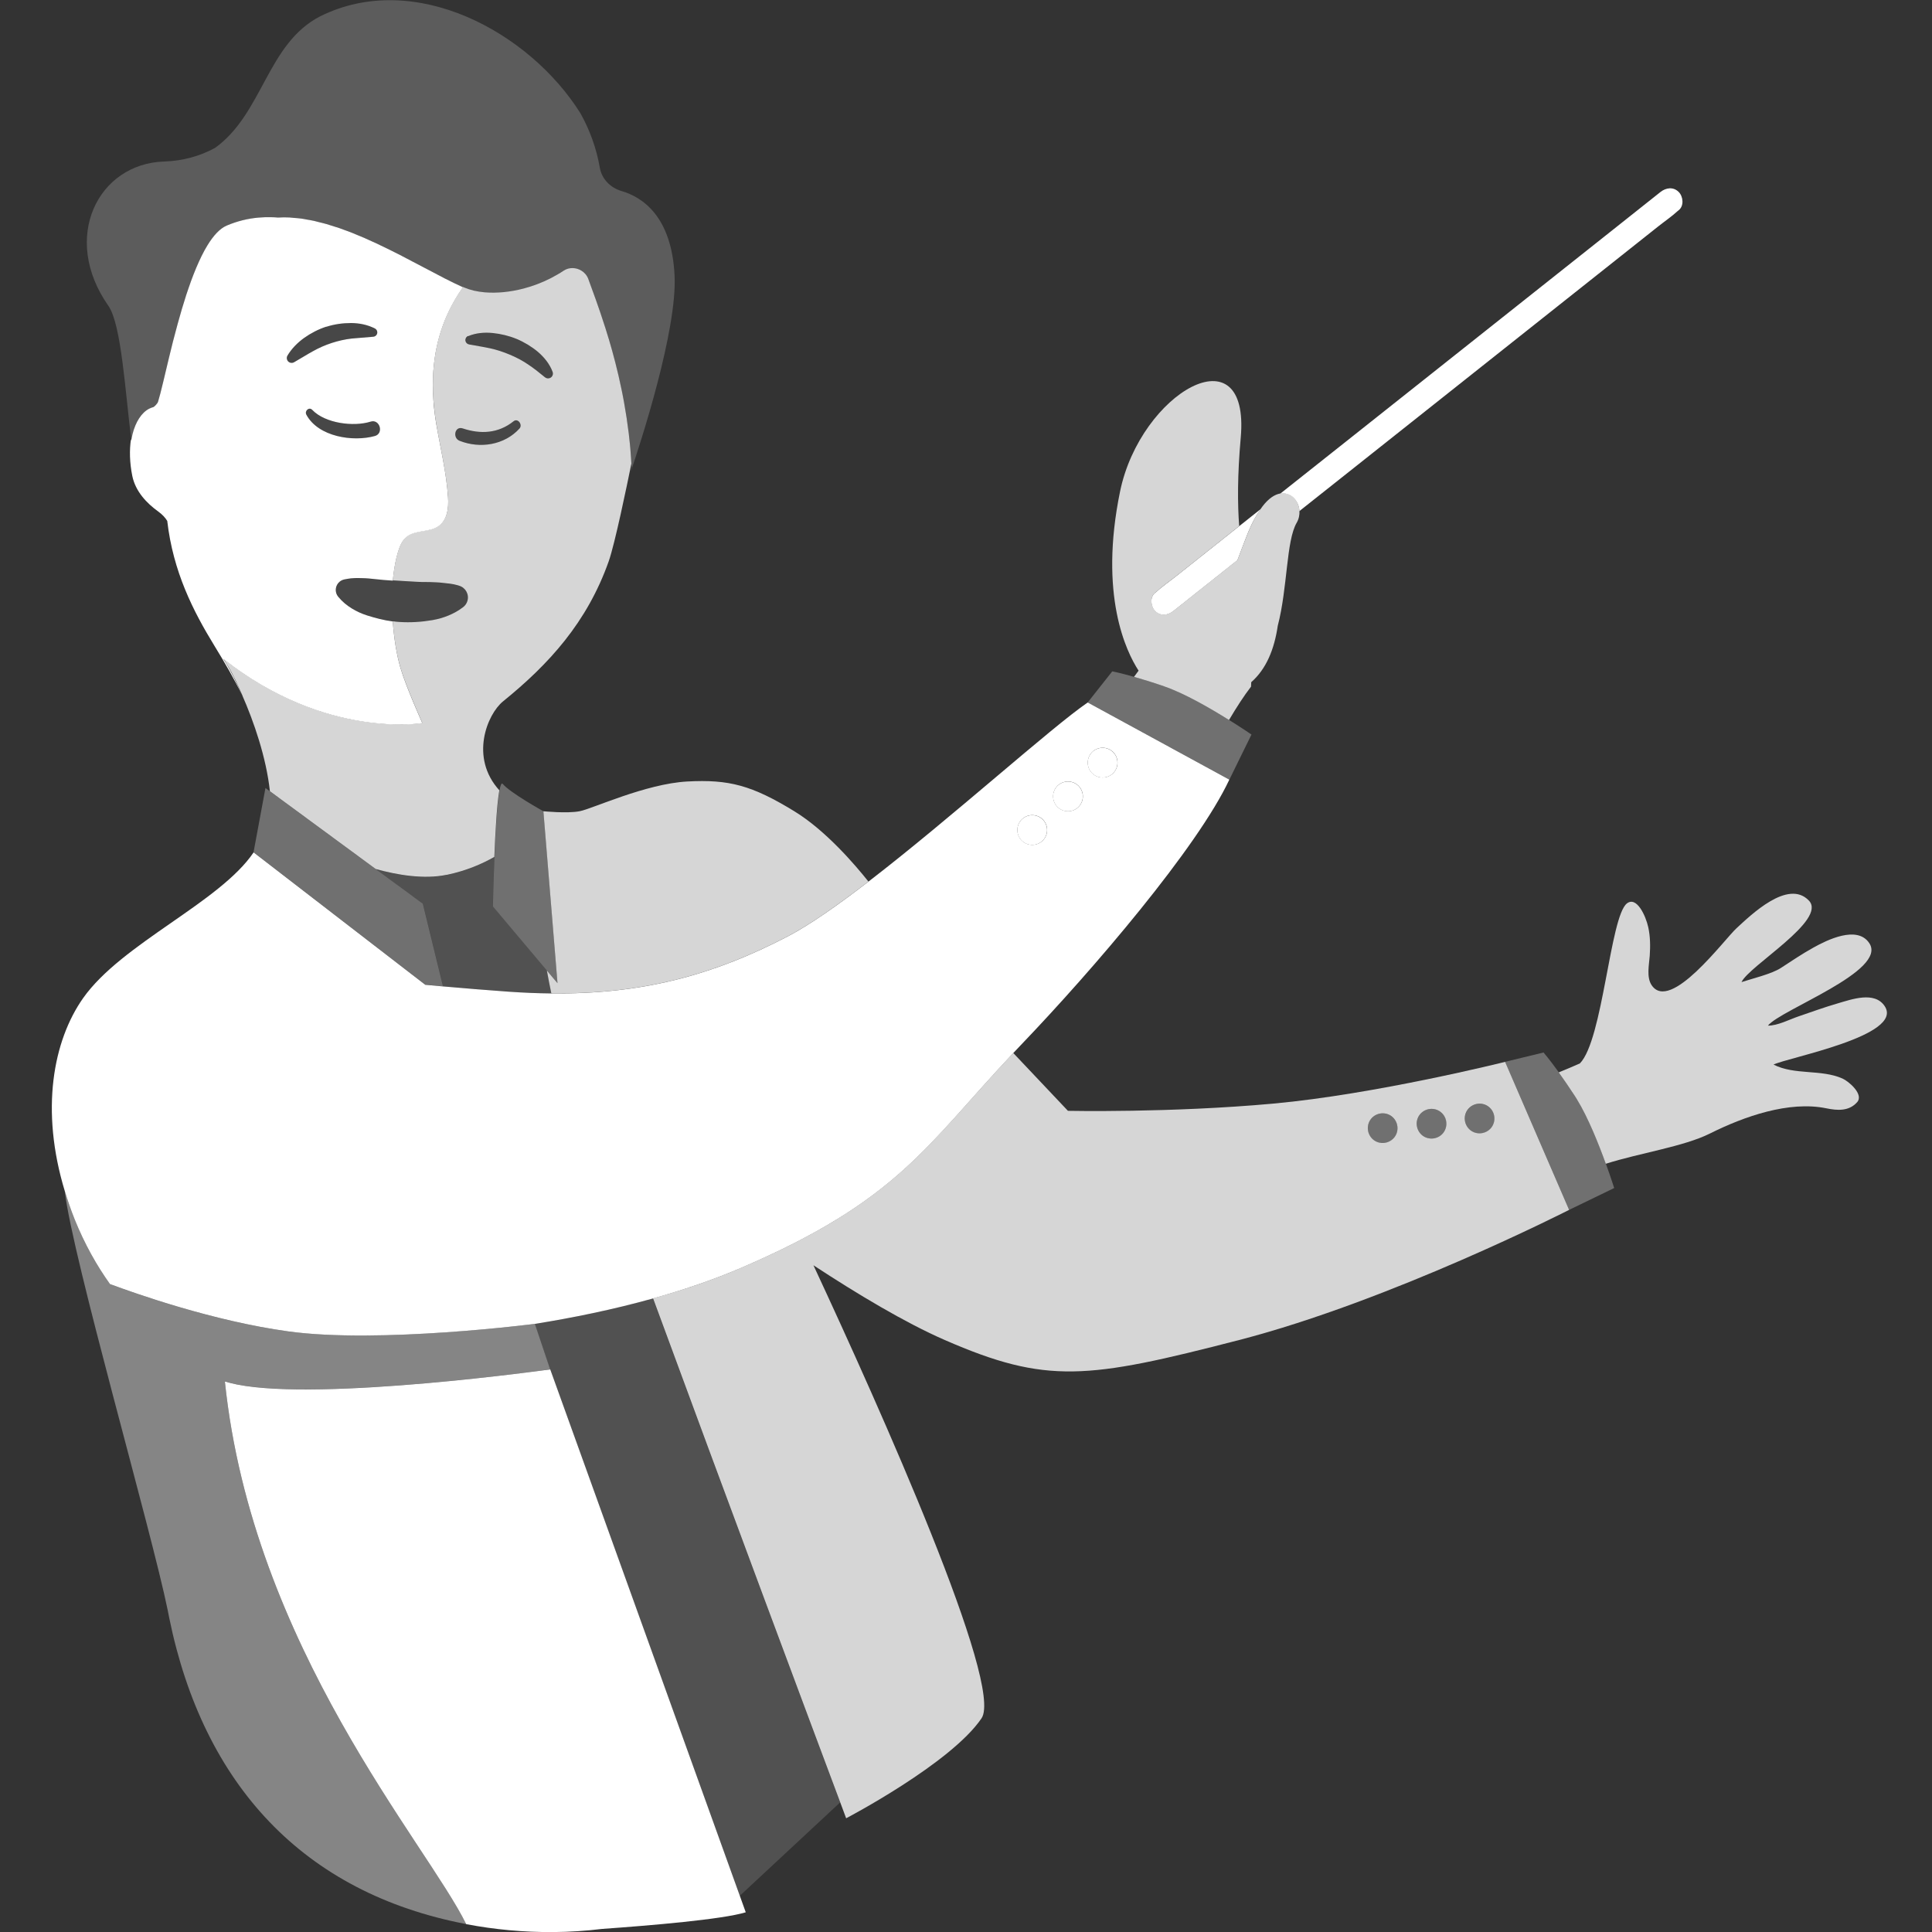
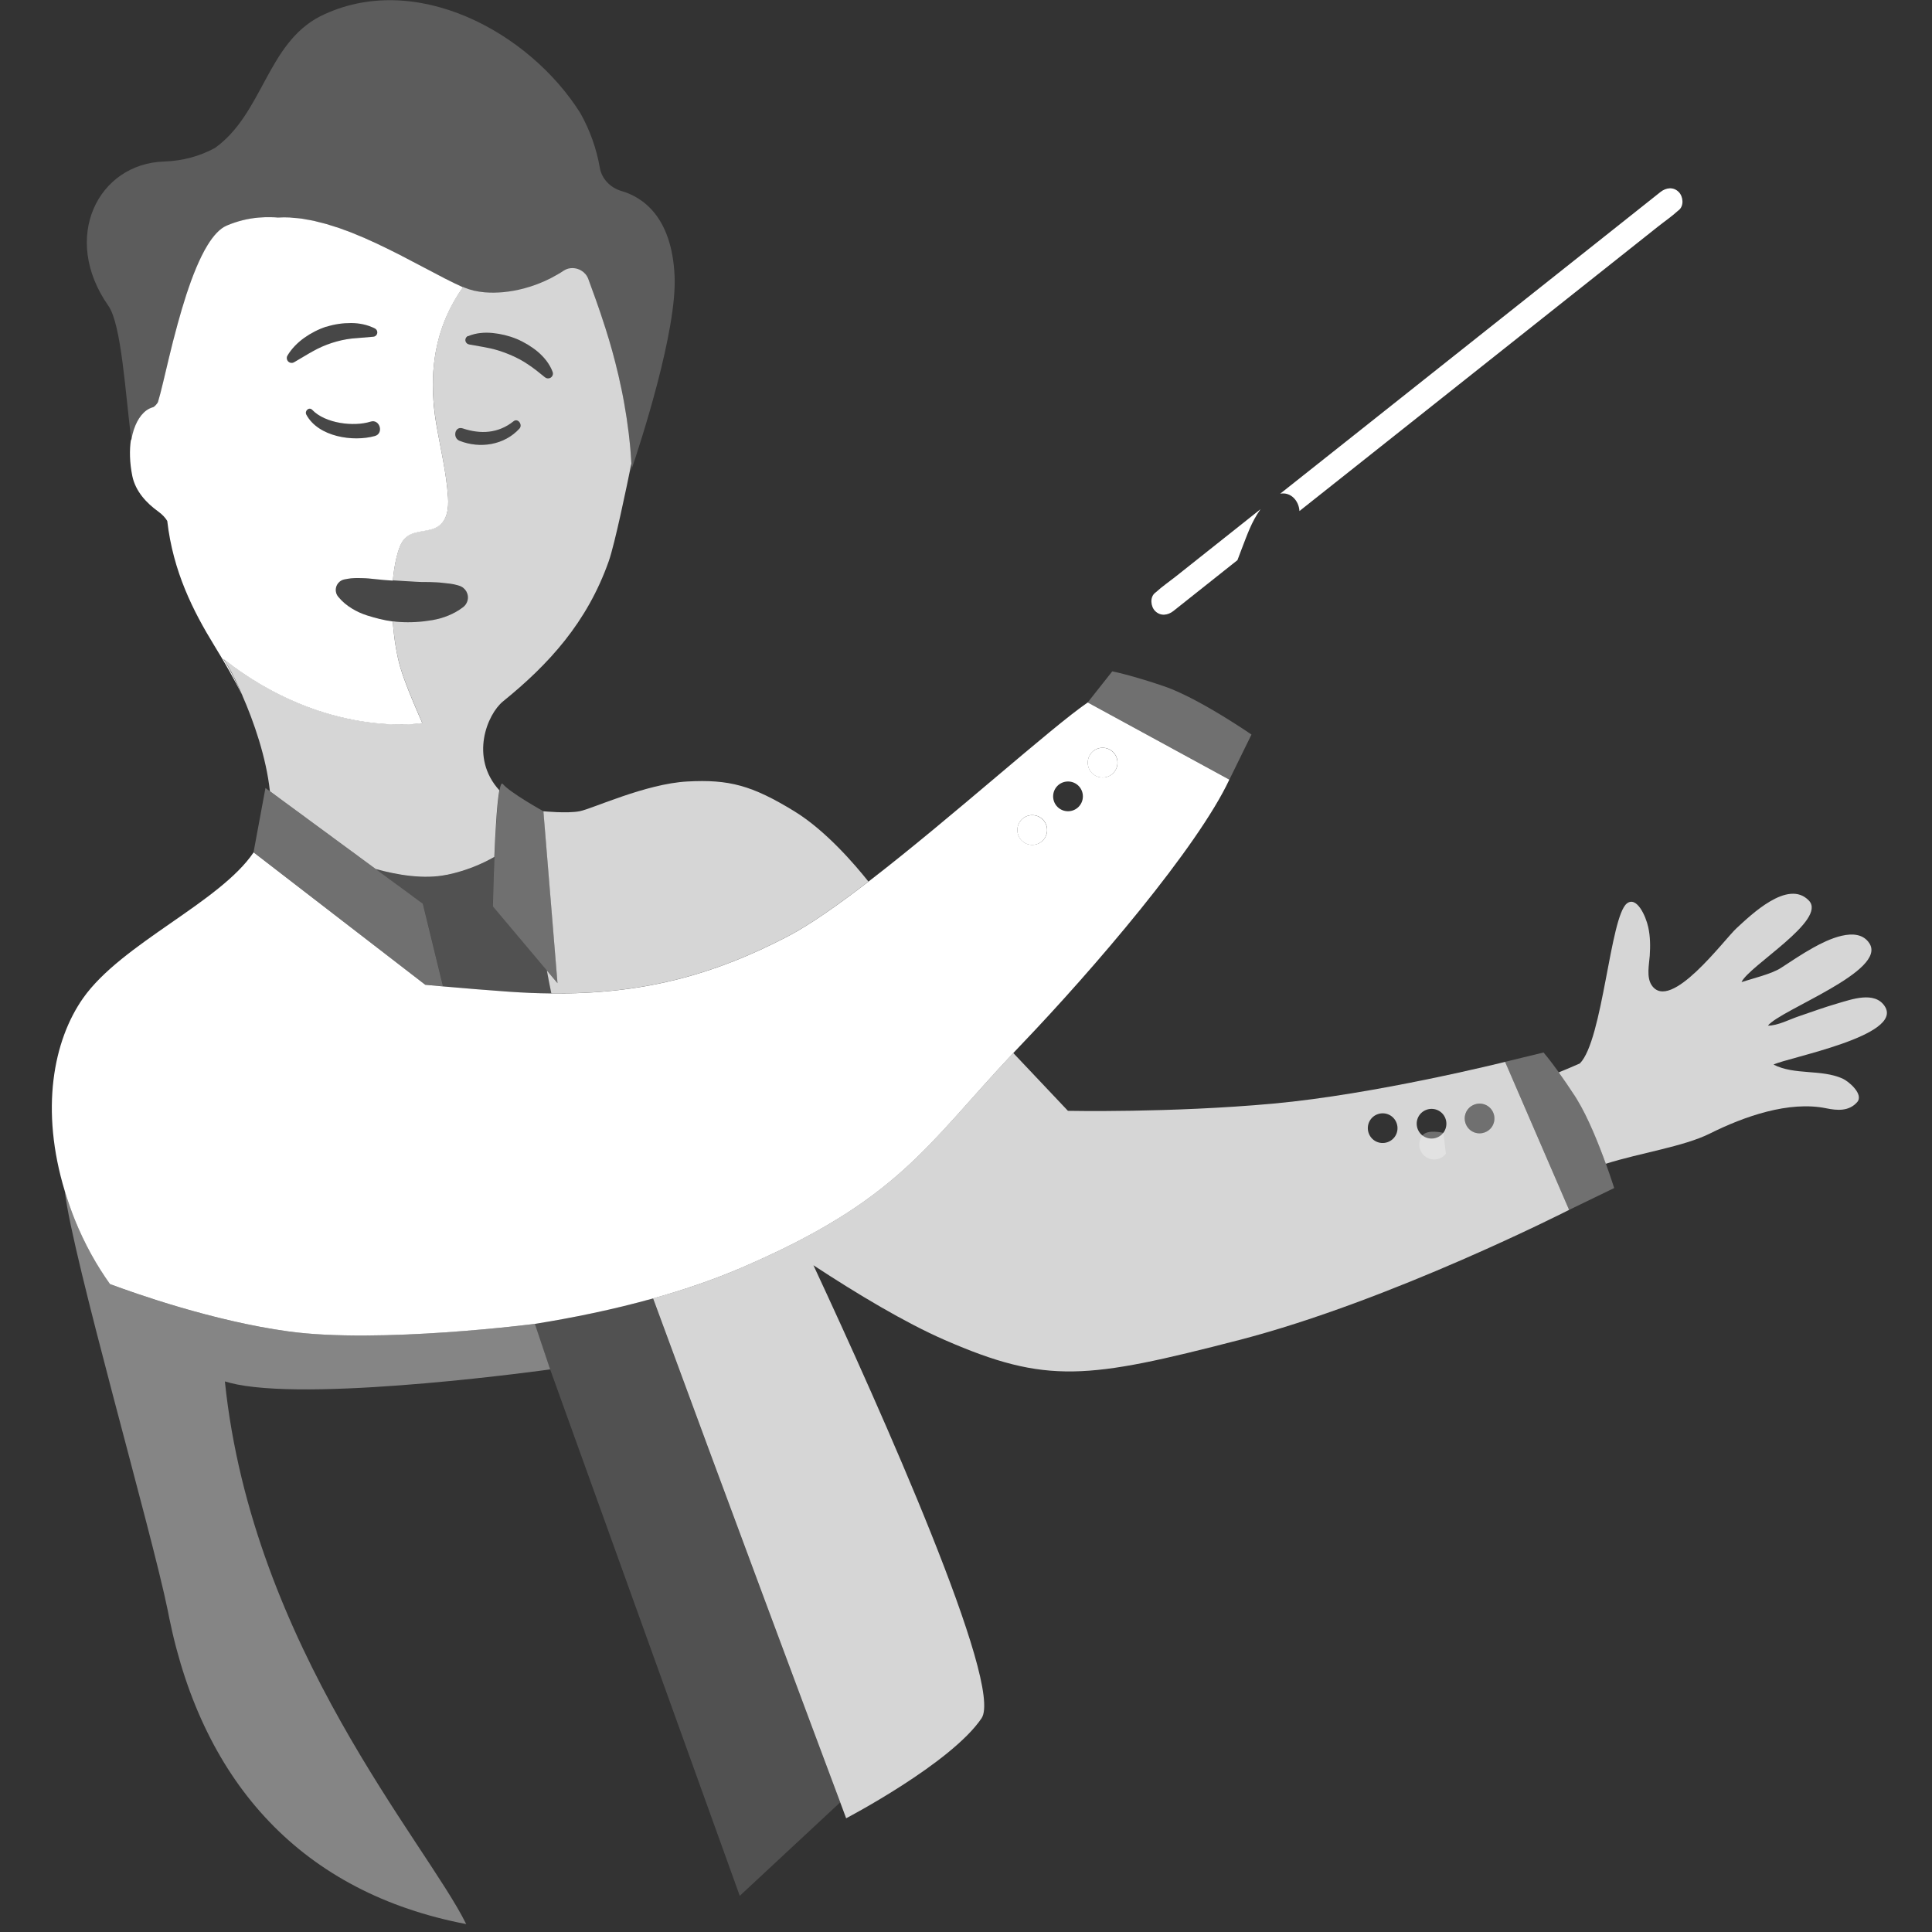
<svg xmlns="http://www.w3.org/2000/svg" viewBox="0 0 300 300">
  <rect x="0" y="0" width="300" height="300" fill="#333333" stroke="none" />
  <g fill="#fff">
    <path d="m 21.62 64.96 c .44 -.68 .97 -1.19 1.58 -1.5 .2 -.1 .42 -.18 .64 -.24 .09 -.02 .61 -.52 .71 -.82 .21 -.67 .48 -1.73 .8 -3.07 .13 -.53 .27 -1.11 .41 -1.72 s .3 -1.26 .46 -1.93 c .41 -1.68 .87 -3.52 1.38 -5.39 .21 -.75 .42 -1.5 .64 -2.25 s .46 -1.5 .69 -2.23 c .12 -.37 .24 -.73 .37 -1.09 .5 -1.44 1.03 -2.82 1.59 -4.06 .14 -.31 .28 -.61 .43 -.91 .29 -.59 .59 -1.14 .9 -1.64 .92 -1.51 1.92 -2.61 2.99 -3.07 1.65 -.71 3.3 -1.1 4.95 -1.24 .66 -.06 1.32 -.07 1.98 -.06 .33 .01 .66 .03 .99 .05 h .11 c .57 -.03 1.15 -.03 1.73 -.01 .21 .01 .42 .04 .62 .06 .42 .03 .84 .06 1.27 .12 .24 .03 .48 .09 .72 .13 .4 .07 .8 .13 1.2 .22 .25 .05 .49 .13 .74 .19 .4 .1 .81 .19 1.21 .31 .24 .07 .49 .16 .73 .23 .41 .13 .82 .25 1.24 .39 .23 .08 .47 .17 .7 .26 .42 .15 .85 .3 1.27 .47 .22 .09 .44 .18 .67 .28 .43 .18 .87 .35 1.3 .54 .2 .09 .39 .18 .59 .27 .45 .2 .9 .4 1.35 .61 .17 .08 .34 .16 .51 .25 .47 .23 .94 .45 1.41 .68 .12 .06 .23 .12 .34 .17 .52 .26 1.04 .52 1.55 .78 .01 .01 .02 .01 .03 .02 2.34 1.2 4.55 2.41 6.53 3.42 .02 .01 .05 .02 .07 .04 .4 .21 .79 .4 1.17 .58 l .36 .18 c .33 .16 .65 .3 .96 .45 .2 .09 .41 .19 .6 .28 .45 .2 .95 .36 1.49 .48 .54 .13 1.11 .21 1.71 .26 1.81 .15 3.88 -.04 5.99 -.59 1.41 -.37 2.83 -.9 4.21 -1.6 .34 -.18 .69 -.36 1.02 -.56 .34 -.2 .67 -.4 1 -.62 .85 -.57 1.92 -.5 2.73 -.01 .49 .29 .89 .74 1.09 1.3 .63 1.71 1.62 4.32 2.64 7.58 .01 .02 .01 .04 .02 .06 .16 .5 .32 1.02 .48 1.56 .02 .05 .03 .1 .05 .15 .15 .52 .31 1.06 .46 1.6 .02 .07 .04 .14 .06 .21 .15 .54 .29 1.09 .44 1.65 .02 .09 .05 .18 .07 .27 .14 .55 .28 1.11 .41 1.68 .03 .11 .05 .22 .08 .33 .13 .55 .25 1.12 .37 1.7 .03 .14 .06 .27 .09 .41 .11 .55 .22 1.12 .33 1.69 .03 .17 .06 .33 .09 .5 .1 .56 .19 1.12 .28 1.69 .03 .19 .06 .37 .09 .56 .08 .56 .16 1.12 .23 1.69 .03 .22 .06 .43 .09 .64 .07 .55 .12 1.11 .18 1.67 .02 .24 .05 .48 .07 .73 .05 .54 .09 1.09 .12 1.64 .01 .22 .04 .43 .05 .64 v .02 c .01 .18 .03 .35 .04 .53 0 0 -.05 .23 -.13 .64 1.59 -4.69 7.18 -21.91 6.79 -30.37 -.43 -9.3 -5.06 -12.25 -8.24 -13.18 -1.75 -.51 -3.08 -1.9 -3.37 -3.62 -.52 -3 -1.55 -5.85 -3.02 -8.47 -7.94 -12.64 -25.75 -22.3 -40.38 -15.05 -8.27 4.23 -8.91 15.1 -16.34 20.44 -2.36 1.3 -5.09 2.03 -7.92 2.12 -10.24 .32 -16.08 11.81 -8.65 22.41 2.04 2.91 2.62 13.54 3.58 20.95 .06 -.34 .13 -.67 .21 -.99 .24 -.95 .59 -1.79 1.03 -2.46 z" opacity=".2" />
    <path d="m 34.7 102.33 c 15.92 12.53 30.88 9.95 30.88 9.95 s -2.55 -5.65 -3.41 -8.61 c -.58 -2 -.99 -4.54 -1.18 -7.17 -1.36 -.18 -2.7 -.53 -4 -.94 -.82 -.26 -1.61 -.62 -2.36 -1.08 -.76 -.47 -1.43 -1 -2.11 -1.81 -.59 -.71 -.49 -1.76 .22 -2.35 .22 -.18 .48 -.3 .74 -.35 l .48 -.09 c .72 -.14 1.52 -.13 2.22 -.11 .73 .01 1.43 .08 2.12 .16 .9 .11 1.8 .17 2.7 .23 .02 -.26 .05 -.52 .08 -.77 .07 -.62 .16 -1.22 .27 -1.8 .01 -.07 .02 -.15 .04 -.22 .12 -.59 .26 -1.16 .42 -1.68 .27 -.88 .63 -1.79 1.39 -2.37 1.34 -1.03 3.43 -.64 4.84 -1.58 1.44 -.96 1.65 -2.89 1.53 -4.56 -.26 -3.83 -1.18 -7.58 -1.83 -11.36 -.2 -1.19 -.34 -2.32 -.42 -3.42 -.01 -.09 -.02 -.17 -.02 -.26 -.45 -6.26 .9 -11.04 2.86 -14.73 .18 -.34 .36 -.67 .55 -.99 .38 -.64 .77 -1.24 1.18 -1.82 -.12 -.06 -.26 -.12 -.39 -.18 -.32 -.14 -.63 -.29 -.96 -.45 -.12 -.06 -.24 -.12 -.36 -.18 -.38 -.19 -.77 -.38 -1.17 -.58 -.02 -.01 -.05 -.02 -.07 -.04 -1.98 -1.01 -4.19 -2.22 -6.53 -3.42 -.01 -.01 -.02 -.01 -.03 -.02 -.51 -.26 -1.03 -.52 -1.55 -.78 -.12 -.06 -.23 -.12 -.34 -.17 -.47 -.23 -.94 -.46 -1.41 -.68 -.17 -.08 -.34 -.17 -.51 -.25 -.45 -.21 -.9 -.41 -1.35 -.61 -.2 -.09 -.39 -.18 -.59 -.27 -.43 -.19 -.86 -.36 -1.3 -.54 -.22 -.09 -.44 -.19 -.67 -.28 -.42 -.17 -.84 -.32 -1.27 -.47 -.23 -.09 -.47 -.18 -.7 -.26 -.41 -.14 -.82 -.27 -1.24 -.39 -.24 -.08 -.49 -.16 -.73 -.23 -.41 -.12 -.81 -.21 -1.21 -.31 -.25 -.06 -.49 -.13 -.74 -.19 -.4 -.09 -.8 -.15 -1.2 -.22 -.24 -.04 -.48 -.1 -.72 -.13 -.43 -.06 -.85 -.09 -1.27 -.12 -.21 -.02 -.42 -.05 -.62 -.06 -.59 -.03 -1.16 -.03 -1.73 .01 -.04 0 -.07 0 -.11 0 -.33 -.03 -.66 -.05 -.99 -.05 -.66 -.02 -1.32 0 -1.98 .06 -1.65 .14 -3.3 .54 -4.95 1.24 -1.07 .46 -2.07 1.56 -2.99 3.07 -.31 .5 -.61 1.05 -.9 1.64 -.14 .29 -.29 .6 -.43 .91 -.56 1.24 -1.1 2.62 -1.59 4.06 -.12 .36 -.25 .73 -.37 1.09 -.24 .74 -.47 1.48 -.69 2.23 s -.44 1.51 -.64 2.25 c -.52 1.87 -.98 3.72 -1.38 5.39 -.16 .67 -.32 1.32 -.46 1.93 s -.28 1.19 -.41 1.72 c -.32 1.33 -.59 2.4 -.8 3.07 -.1 .31 -.62 .8 -.71 .82 -.22 .06 -.43 .14 -.64 .24 -.61 .31 -1.14 .82 -1.58 1.5 s -.79 1.51 -1.03 2.46 c -.08 .32 -.15 .65 -.21 .99 -.01 -.07 -.02 -.14 -.03 -.21 -.26 1.7 -.21 3.67 .2 5.7 .49 2.42 2.24 4.25 4.02 5.53 .66 .48 1.1 .96 1.41 1.47 .91 7.88 4.01 13.98 7.32 19.38 1.65 2.69 3.11 5.21 4.31 7.69 -.9 -2.06 -1.77 -3.74 -2.41 -4.82 -.17 -.27 -.32 -.54 -.51 -.82 z m 23.52 -34.63 c -3.39 .95 -8.8 .14 -10.65 -3.31 -.31 -.58 .42 -1.26 .91 -.75 2.01 2.11 6.44 2.66 9.07 1.83 1.42 -.45 2.09 1.83 .67 2.23 z m -7.54 -16.96 c 1.24 -.4 2.54 -.58 3.83 -.58 1.29 .01 2.57 .26 3.71 .85 .34 .18 .46 .59 .29 .92 -.11 .21 -.32 .34 -.55 .36 h -.01 s -3.33 .28 -3.33 .28 c -1.07 .12 -2.11 .36 -3.12 .69 s -1.99 .76 -2.93 1.29 c -.95 .52 -1.87 1.11 -2.89 1.69 l -.02 .01 c -.36 .21 -.83 .08 -1.03 -.28 -.14 -.25 -.13 -.54 .01 -.76 .65 -1.09 1.56 -2 2.6 -2.75 1.05 -.74 2.21 -1.34 3.44 -1.74 z" />
    <path d="m 69.36 135.85 c 3.07 -.64 5.55 -1.73 7.4 -2.79 .16 -3.97 .41 -8.37 .78 -10.34 -4.66 -5.12 -1.87 -11.83 .57 -13.81 7.09 -5.74 13.05 -12.25 16.41 -21.75 .96 -2.73 2.82 -11.72 3.52 -15.17 -.01 -.22 -.03 -.44 -.04 -.66 -.04 -.55 -.07 -1.1 -.12 -1.64 -.02 -.25 -.05 -.49 -.07 -.73 -.06 -.56 -.11 -1.12 -.18 -1.67 -.03 -.22 -.06 -.43 -.09 -.64 -.07 -.57 -.15 -1.13 -.23 -1.69 -.03 -.19 -.06 -.38 -.09 -.56 -.09 -.57 -.18 -1.14 -.28 -1.69 -.03 -.17 -.06 -.33 -.09 -.5 -.11 -.57 -.21 -1.14 -.33 -1.69 -.03 -.14 -.06 -.27 -.09 -.41 -.12 -.57 -.24 -1.14 -.37 -1.7 -.03 -.11 -.05 -.22 -.08 -.33 -.13 -.57 -.27 -1.13 -.41 -1.68 -.02 -.09 -.05 -.18 -.07 -.27 -.14 -.56 -.29 -1.11 -.44 -1.65 -.02 -.07 -.04 -.14 -.06 -.21 -.15 -.55 -.31 -1.09 -.46 -1.6 -.02 -.05 -.03 -.1 -.05 -.15 -.16 -.53 -.32 -1.05 -.48 -1.56 -.01 -.02 -.01 -.04 -.02 -.06 -1.03 -3.26 -2.02 -5.87 -2.64 -7.58 -.21 -.56 -.6 -1.01 -1.09 -1.3 -.81 -.49 -1.88 -.55 -2.73 .01 -.33 .22 -.66 .43 -1 .62 -.34 .2 -.68 .38 -1.02 .56 -1.38 .7 -2.8 1.23 -4.21 1.6 -2.11 .55 -4.18 .74 -5.99 .59 -.6 -.05 -1.18 -.14 -1.71 -.26 -.54 -.13 -1.03 -.29 -1.49 -.48 -.07 -.03 -.14 -.07 -.22 -.1 -.4 .57 -.8 1.18 -1.18 1.82 -.19 .32 -.37 .65 -.55 .99 -1.96 3.69 -3.31 8.47 -2.86 14.73 .01 .08 .01 .17 .02 .26 .09 1.09 .22 2.23 .42 3.42 .64 3.79 1.56 7.54 1.83 11.36 .12 1.67 -.09 3.61 -1.53 4.56 -1.41 .94 -3.5 .55 -4.84 1.58 -.75 .58 -1.12 1.49 -1.39 2.37 -.16 .53 -.3 1.09 -.42 1.68 -.01 .07 -.03 .14 -.04 .22 -.11 .58 -.2 1.18 -.27 1.8 -.03 .25 -.06 .51 -.08 .77 .49 .03 .97 .06 1.46 .09 1.38 .06 2.77 .21 4.17 .17 .71 .04 1.41 .03 2.15 .13 .73 .08 1.48 .13 2.29 .37 l .22 .07 c 1.01 .3 1.59 1.35 1.29 2.36 -.12 .41 -.36 .74 -.68 .98 -1.42 1.08 -3.06 1.7 -4.74 2 -1.68 .29 -3.41 .4 -5.13 .29 -.35 -.02 -.7 -.06 -1.04 -.11 .19 2.64 .6 5.18 1.18 7.17 .86 2.96 3.41 8.61 3.41 8.61 s -14.96 2.58 -30.88 -9.95 c .15 .21 .32 .49 .51 .82 1.05 1.69 1.76 3.34 2.47 4.96 -.02 -.04 -.05 -.09 -.07 -.13 1.8 4.09 3.73 9.65 4.3 14.91 l 16.43 12.08 c 3.35 .93 7.49 1.63 11.01 .9 z m 3.34 -83.65 c 1.2 -.51 2.52 -.61 3.79 -.49 1.28 .13 2.54 .43 3.73 .92 1.19 .5 2.3 1.17 3.3 2 .98 .84 1.83 1.88 2.29 3.11 .15 .39 -.05 .83 -.44 .97 -.26 .1 -.55 .04 -.75 -.13 l -.03 -.02 c -.87 -.72 -1.7 -1.38 -2.59 -1.97 -.88 -.6 -1.83 -1.1 -2.82 -1.51 -.99 -.42 -2.01 -.76 -3.06 -.99 -1.06 -.23 -2.12 -.39 -3.26 -.6 l -.03 -.01 c -.37 -.07 -.62 -.43 -.55 -.8 .04 -.23 .2 -.42 .4 -.51 z m -1.33 16.25 c -1.14 -.45 -.75 -2.33 .47 -1.93 2.79 .93 5.54 .79 7.91 -1.11 .67 -.54 1.45 .55 .91 1.14 -2.35 2.57 -6.12 3.15 -9.29 1.9 z" opacity=".8" />
    <path d="m 58.31 89.92 c -.7 -.08 -1.39 -.15 -2.12 -.16 -.71 -.02 -1.5 -.04 -2.22 .11 l -.48 .09 c -.26 .05 -.52 .17 -.74 .35 -.71 .59 -.81 1.64 -.22 2.35 .68 .81 1.34 1.34 2.11 1.81 .75 .46 1.54 .82 2.36 1.08 1.3 .41 2.64 .76 4 .94 .35 .05 .69 .09 1.04 .11 1.72 .11 3.44 0 5.13 -.29 1.68 -.3 3.32 -.92 4.74 -2 .31 -.24 .56 -.57 .68 -.98 .3 -1.01 -.28 -2.07 -1.29 -2.36 l -.22 -.07 c -.81 -.24 -1.55 -.29 -2.29 -.37 -.74 -.1 -1.44 -.09 -2.15 -.13 -1.4 .03 -2.79 -.11 -4.17 -.17 -.48 -.03 -.97 -.06 -1.46 -.09 -.9 -.06 -1.8 -.12 -2.7 -.23 z" opacity=".1" />
    <path d="m 72.85 53.5 l .03 .01 c 1.14 .21 2.2 .37 3.26 .6 1.05 .23 2.08 .57 3.06 .99 .99 .41 1.94 .91 2.82 1.51 .89 .59 1.72 1.25 2.59 1.97 l .03 .02 c .2 .17 .48 .22 .75 .13 .39 -.15 .59 -.58 .44 -.97 -.46 -1.23 -1.31 -2.27 -2.29 -3.11 -.99 -.83 -2.11 -1.51 -3.3 -2 s -2.45 -.8 -3.73 -.92 c -1.27 -.12 -2.59 -.02 -3.79 .49 -.2 .09 -.36 .27 -.4 .51 -.07 .37 .18 .73 .55 .8 z" opacity=".1" />
    <path d="m 44.64 55.22 c -.13 .23 -.15 .52 -.01 .76 .21 .36 .67 .49 1.03 .28 l .02 -.01 c 1.02 -.58 1.94 -1.17 2.89 -1.69 .94 -.53 1.92 -.96 2.93 -1.29 s 2.05 -.58 3.12 -.69 l 3.33 -.28 h .01 c .22 -.02 .43 -.15 .55 -.37 .18 -.34 .05 -.75 -.29 -.92 -1.14 -.6 -2.42 -.84 -3.71 -.85 s -2.59 .18 -3.83 .58 c -1.23 .4 -2.4 1 -3.44 1.74 s -1.95 1.66 -2.6 2.75 z" opacity=".1" />
    <path d="m 275.39 165.31 c 3.3 1.67 7.38 .69 10.7 2.16 .96 .42 3.36 2.45 2.29 3.67 -1.27 1.44 -3.07 1.31 -4.78 .96 -5.81 -1.2 -12.79 1.27 -18.08 3.91 -4.08 2.04 -10.85 3.01 -16.17 4.7 -1.09 -3.02 -2.75 -7.19 -4.48 -10 -.09 -.14 -.18 -.3 -.27 -.44 -.99 -1.52 -1.85 -2.76 -2.56 -3.75 1.06 -.43 2.15 -.89 3.28 -1.39 3.58 -3.62 4.69 -22.8 7.3 -24.84 1.52 -1.19 2.94 1.94 3.32 3.69 .32 1.45 .33 2.96 .23 4.44 -.1 1.36 -.53 3.32 .29 4.55 2.89 4.34 11.3 -7.12 13.19 -8.84 2.19 -2.01 8 -7.7 11.24 -4.28 2.86 3.02 -9.32 10.13 -10.47 12.65 1.62 -.53 4.7 -1.27 6.12 -2.2 1.65 -1.08 3.3 -2.19 5.03 -3.15 2.08 -1.16 6.81 -3.53 8.69 -.7 2.88 4.32 -13.77 10.32 -15.74 12.81 1.53 .01 3.36 -.97 4.79 -1.45 2 -.68 3.99 -1.41 6.03 -2 2.15 -.62 5.74 -1.95 7.31 .42 3.07 4.61 -15.13 7.99 -17.26 9.08 z" opacity=".8" />
    <path d="m 17.11 199.4 c 3.78 1.41 15.92 5.73 27.67 7.34 14.11 1.94 38.18 -1.16 38.27 -1.17 5.83 -.93 12.13 -2.21 18.36 -3.95 4.65 -1.3 9.28 -2.86 13.64 -4.73 24.44 -10.5 28.66 -18.9 42.29 -33.37 .39 -.42 .79 -.84 1.2 -1.27 11.26 -11.75 27.41 -30.65 32.35 -41.19 l -21.99 -11.98 c -5.66 3.87 -21.22 17.95 -34.05 27.82 -4.77 3.67 -9.17 6.76 -12.54 8.51 -11.8 6.15 -22.85 8.99 -36.7 8.85 -2.13 -.02 -4.33 -.11 -6.61 -.27 -3.22 -.23 -6.69 -.51 -10.2 -.82 -.92 -.08 -1.84 -.16 -2.76 -.25 l -26.66 -20.56 c -5.28 7.8 -20.46 14.11 -26.47 22.62 -4.65 6.6 -6.69 17.37 -2.84 30 .44 1.44 .94 2.9 1.53 4.38 1.55 3.84 3.43 7.17 5.5 10.06 z m 151.04 -75.74 c 0 1.28 -1.03 2.31 -2.31 2.31 s -2.31 -1.03 -2.31 -2.31 1.03 -2.31 2.31 -2.31 2.31 1.03 2.31 2.31 z m -7.86 2.91 c 1.28 0 2.31 1.03 2.31 2.31 s -1.03 2.31 -2.31 2.31 -2.31 -1.03 -2.31 -2.31 1.03 -2.31 2.31 -2.31 z m 13.24 -8.15 c 0 1.28 -1.03 2.31 -2.31 2.31 s -2.31 -1.03 -2.31 -2.31 1.03 -2.31 2.31 -2.31 2.31 1.03 2.31 2.31 z" />
-     <path d="m 180.8 106.59 c 3.11 1.06 7.18 3.42 10.04 5.21 1.2 -2.02 2.32 -3.76 3.42 -5.18 l .03 -.69 c 2.36 -2.07 3.59 -5.15 4.12 -8.76 1.54 -5.89 1.3 -13.19 2.94 -16 .34 -.58 .46 -1.22 .43 -1.83 -.09 -1.61 -1.33 -3.01 -2.99 -2.71 -.85 .15 -1.8 .75 -2.76 2.01 -.1 .14 -.19 .27 -.29 .41 -1.43 2.03 -2.06 3.99 -2.91 6.14 -.19 .48 -.42 1.1 -.67 1.77 -.71 .56 -1.42 1.13 -2.13 1.69 -2.61 2.07 -5.22 4.14 -7.82 6.21 -.85 .67 -1.99 .84 -2.83 0 -.7 -.7 -.85 -2.16 0 -2.83 .05 -.04 .09 -.07 .14 -.11 .95 -.87 2.05 -1.63 3.06 -2.42 2.17 -1.72 4.33 -3.44 6.5 -5.16 1.12 -.88 2.23 -1.77 3.34 -2.65 -.26 -3.41 -.28 -7.89 .24 -13.71 1.5 -16.8 -15.58 -7.05 -18.74 8.35 -3.3 16.09 .95 24.84 2.88 27.81 -.24 .33 -.48 .64 -.71 .96 1.24 .35 2.81 .83 4.7 1.48 z" opacity=".8" />
    <path d="m 101.4 201.62 c -6.23 1.74 -12.53 3.02 -18.36 3.95 l 2.39 7.07 29.44 81.74 15.58 -14.5 c -3.74 -10.01 -18.12 -48.48 -29.06 -78.26 z" opacity=".15" />
    <path d="m 76.53 140.74 s .07 -3.6 .24 -7.67 c -1.85 1.06 -4.33 2.15 -7.4 2.79 -3.52 .73 -7.66 .03 -11.01 -.9 l 7.32 5.38 3.13 12.83 c 3.51 .31 6.98 .59 10.2 .82 2.28 .16 4.48 .25 6.61 .27 -.25 -1.2 -.48 -2.38 -.69 -3.54 z" opacity=".15" />
-     <path d="m 85.44 212.64 s -35.38 4.97 -48.61 2.35 c -.65 -.13 -1.28 -.29 -1.91 -.47 4.28 41.21 31.34 71.75 37.47 84.26 4.4 .84 8.92 1.26 13.5 1.23 s .03 0 .06 0 c 2.51 -.02 5.03 -.18 7.56 -.49 7.59 -.54 18.63 -1.47 22.29 -2.58 l -.92 -2.56 z" />
    <path d="m 233.7 164.89 s -20.09 5.03 -36.01 6.48 c -15.91 1.45 -31.86 1.12 -31.86 1.12 l -8.49 -8.98 c -13.64 14.47 -17.86 22.87 -42.29 33.37 -4.36 1.88 -8.98 3.43 -13.64 4.73 10.94 29.78 25.31 68.25 29.06 78.26 .6 1.59 .92 2.47 .92 2.47 s 16.27 -8.51 21.02 -15.52 c 3.48 -5.13 -15.6 -47.8 -26.1 -70.35 6.78 4.45 14.23 8.92 20.4 11.61 15.83 6.9 22.12 6.09 45.69 0 s 51.25 -20.21 51.25 -20.21 l -9.94 -22.99 z m -20.82 8.87 c .79 -1 2.24 -1.18 3.24 -.4 1 .79 1.18 2.24 .4 3.24 -.79 1 -2.24 1.18 -3.24 .4 -1 -.79 -1.18 -2.24 -.4 -3.24 z m 7.59 -.69 c .79 -1 2.24 -1.18 3.24 -.4 s 1.18 2.24 .4 3.24 -2.24 1.18 -3.24 .4 c -1 -.79 -1.18 -2.24 -.4 -3.24 z m 7.46 -.81 c .79 -1 2.24 -1.18 3.24 -.4 s 1.18 2.24 .4 3.24 c -.79 1 -2.24 1.18 -3.24 .4 -1 -.79 -1.18 -2.24 -.4 -3.24 z" opacity=".8" />
    <path d="m 201.77 79.36 c 2.32 -1.84 4.63 -3.68 6.95 -5.51 7.57 -6 15.14 -12.01 22.7 -18.01 6.52 -5.17 13.03 -10.34 19.55 -15.51 2.17 -1.72 4.33 -3.44 6.5 -5.16 1.01 -.8 2.11 -1.55 3.06 -2.42 .04 -.04 .09 -.07 .14 -.11 .85 -.67 .7 -2.13 0 -2.83 -.84 -.84 -1.98 -.67 -2.83 0 -2.61 2.07 -5.22 4.14 -7.82 6.21 -6.23 4.94 -12.46 9.88 -18.69 14.83 -7.57 6 -15.14 12.01 -22.7 18.01 -3.28 2.6 -6.56 5.2 -9.84 7.8 1.65 -.3 2.9 1.1 2.99 2.71 z" />
    <path d="m 182.57 89.52 c -1.01 .8 -2.11 1.55 -3.06 2.42 -.04 .04 -.09 .07 -.14 .11 -.85 .67 -.7 2.13 0 2.83 .84 .84 1.98 .67 2.83 0 2.61 -2.07 5.22 -4.14 7.82 -6.21 .71 -.56 1.42 -1.13 2.13 -1.69 .25 -.67 .49 -1.3 .67 -1.77 .84 -2.15 1.48 -4.12 2.91 -6.14 -1.11 .88 -2.22 1.76 -3.32 2.64 -1.12 .88 -2.23 1.77 -3.34 2.65 -2.17 1.72 -4.33 3.44 -6.5 5.16 z" />
    <path d="m 86.57 152.67 l -1.65 -1.96 c .21 1.16 .44 2.34 .69 3.54 13.85 .14 24.9 -2.7 36.7 -8.85 3.37 -1.75 7.76 -4.84 12.54 -8.51 -2.02 -2.54 -6.6 -7.92 -11.51 -10.92 -6.59 -4.03 -10.14 -4.97 -16.62 -4.62 s -14.78 4.26 -16.73 4.62 c -1.95 .37 -5.61 0 -5.61 0 z" opacity=".8" />
    <path d="m 66.03 152.91 c .92 .08 1.84 .17 2.76 .25 l -3.13 -12.83 -7.32 -5.38 -16.43 -12.08 -.69 -.51 -1.85 9.98 s 26.66 20.56 26.66 20.56 z" opacity=".3" />
    <path d="m 190.89 121.05 h .01 l 3.43 -6.99 s -1.44 -.99 -3.49 -2.27 c -2.86 -1.79 -6.94 -4.15 -10.04 -5.21 -1.9 -.65 -3.47 -1.13 -4.7 -1.48 -2.24 -.64 -3.39 -.85 -3.39 -.85 l -3.81 4.82 s 21.99 11.98 21.99 11.98 z" opacity=".3" />
    <path d="m 171.21 116.12 c 1.28 0 2.31 1.03 2.31 2.31 s -1.03 2.31 -2.31 2.31 -2.31 -1.03 -2.31 -2.31 1.03 -2.31 2.31 -2.31 z" />
-     <path d="m 165.83 121.36 c 1.28 0 2.31 1.03 2.31 2.31 0 1.27 -1.03 2.31 -2.31 2.31 s -2.31 -1.04 -2.31 -2.31 c 0 -1.28 1.03 -2.31 2.31 -2.31 z" />
    <path d="m 160.28 126.58 c 1.27 0 2.31 1.03 2.31 2.31 s -1.04 2.31 -2.31 2.31 c -1.28 0 -2.31 -1.03 -2.31 -2.31 s 1.03 -2.31 2.31 -2.31 z" />
    <path d="m 244.88 170.71 c -.09 -.15 -.18 -.31 -.27 -.45 -.99 -1.51 -1.85 -2.76 -2.56 -3.75 -1.51 -2.1 -2.37 -3.08 -2.37 -3.08 l -5.97 1.45 9.94 22.99 7 -3.39 s -.5 -1.59 -1.29 -3.78 c -1.09 -3.02 -2.75 -7.19 -4.48 -10 z" opacity=".3" />
    <path d="m 231.58 175.11 c .79 -1 .61 -2.46 -.4 -3.24 s -2.46 -.61 -3.24 .4 c -.79 1 -.61 2.46 .4 3.24 1 .79 2.46 .61 3.24 -.4 z" opacity=".3" />
-     <path d="m 224.12 175.91 c .79 -1 .61 -2.46 -.4 -3.24 s -2.46 -.61 -3.24 .4 -.61 2.46 .4 3.24 c 1 .79 2.46 .61 3.24 -.4 z" opacity=".3" />
-     <path d="m 216.52 176.61 c .79 -1 .61 -2.46 -.4 -3.24 -1 -.79 -2.46 -.61 -3.24 .4 -.79 1 -.61 2.46 .4 3.24 1 .79 2.46 .61 3.24 -.4 z" opacity=".3" />
+     <path d="m 224.12 175.91 s -2.46 -.61 -3.24 .4 -.61 2.46 .4 3.24 c 1 .79 2.46 .61 3.24 -.4 z" opacity=".3" />
    <path d="m 76.53 140.74 l 8.4 9.98 1.65 1.96 -2.19 -26.7 s -5.2 -2.89 -6.32 -4.25 c -.19 -.23 -.36 .18 -.51 1 -.36 1.97 -.62 6.37 -.78 10.34 -.17 4.07 -.24 7.67 -.24 7.67 z" opacity=".3" />
    <path d="m 34.92 214.51 c 4.27 41.21 31.34 71.75 37.47 84.26 -25.27 -4.83 -40.82 -21.64 -46.11 -47.53 -.08 -.39 -.15 -.78 -.23 -1.17 -2.56 -12.54 -14.78 -54.7 -15.99 -65.09 0 -.01 .01 -.01 .01 -.02 .44 1.44 .93 2.9 1.53 4.39 1.55 3.84 3.43 7.17 5.5 10.05 3.78 1.42 15.92 5.73 27.67 7.34 14.11 1.93 38.18 -1.16 38.27 -1.17 h .01 l 2.38 7.07 s -35.38 4.96 -48.61 2.34 c -.65 -.13 -1.28 -.29 -1.9 -.47 z" opacity=".4" />
    <path d="m 57.55 65.47 c -2.63 .83 -7.06 .27 -9.07 -1.83 -.49 -.51 -1.22 .17 -.91 .75 1.85 3.45 7.26 4.25 10.65 3.31 1.42 -.4 .75 -2.67 -.67 -2.23 z" opacity=".1" />
    <path d="m 80.66 66.55 c .54 -.59 -.24 -1.67 -.91 -1.14 -2.37 1.89 -5.12 2.03 -7.91 1.11 -1.22 -.41 -1.61 1.48 -.47 1.93 3.17 1.25 6.94 .67 9.29 -1.9 z" opacity=".1" />
  </g>
</svg>